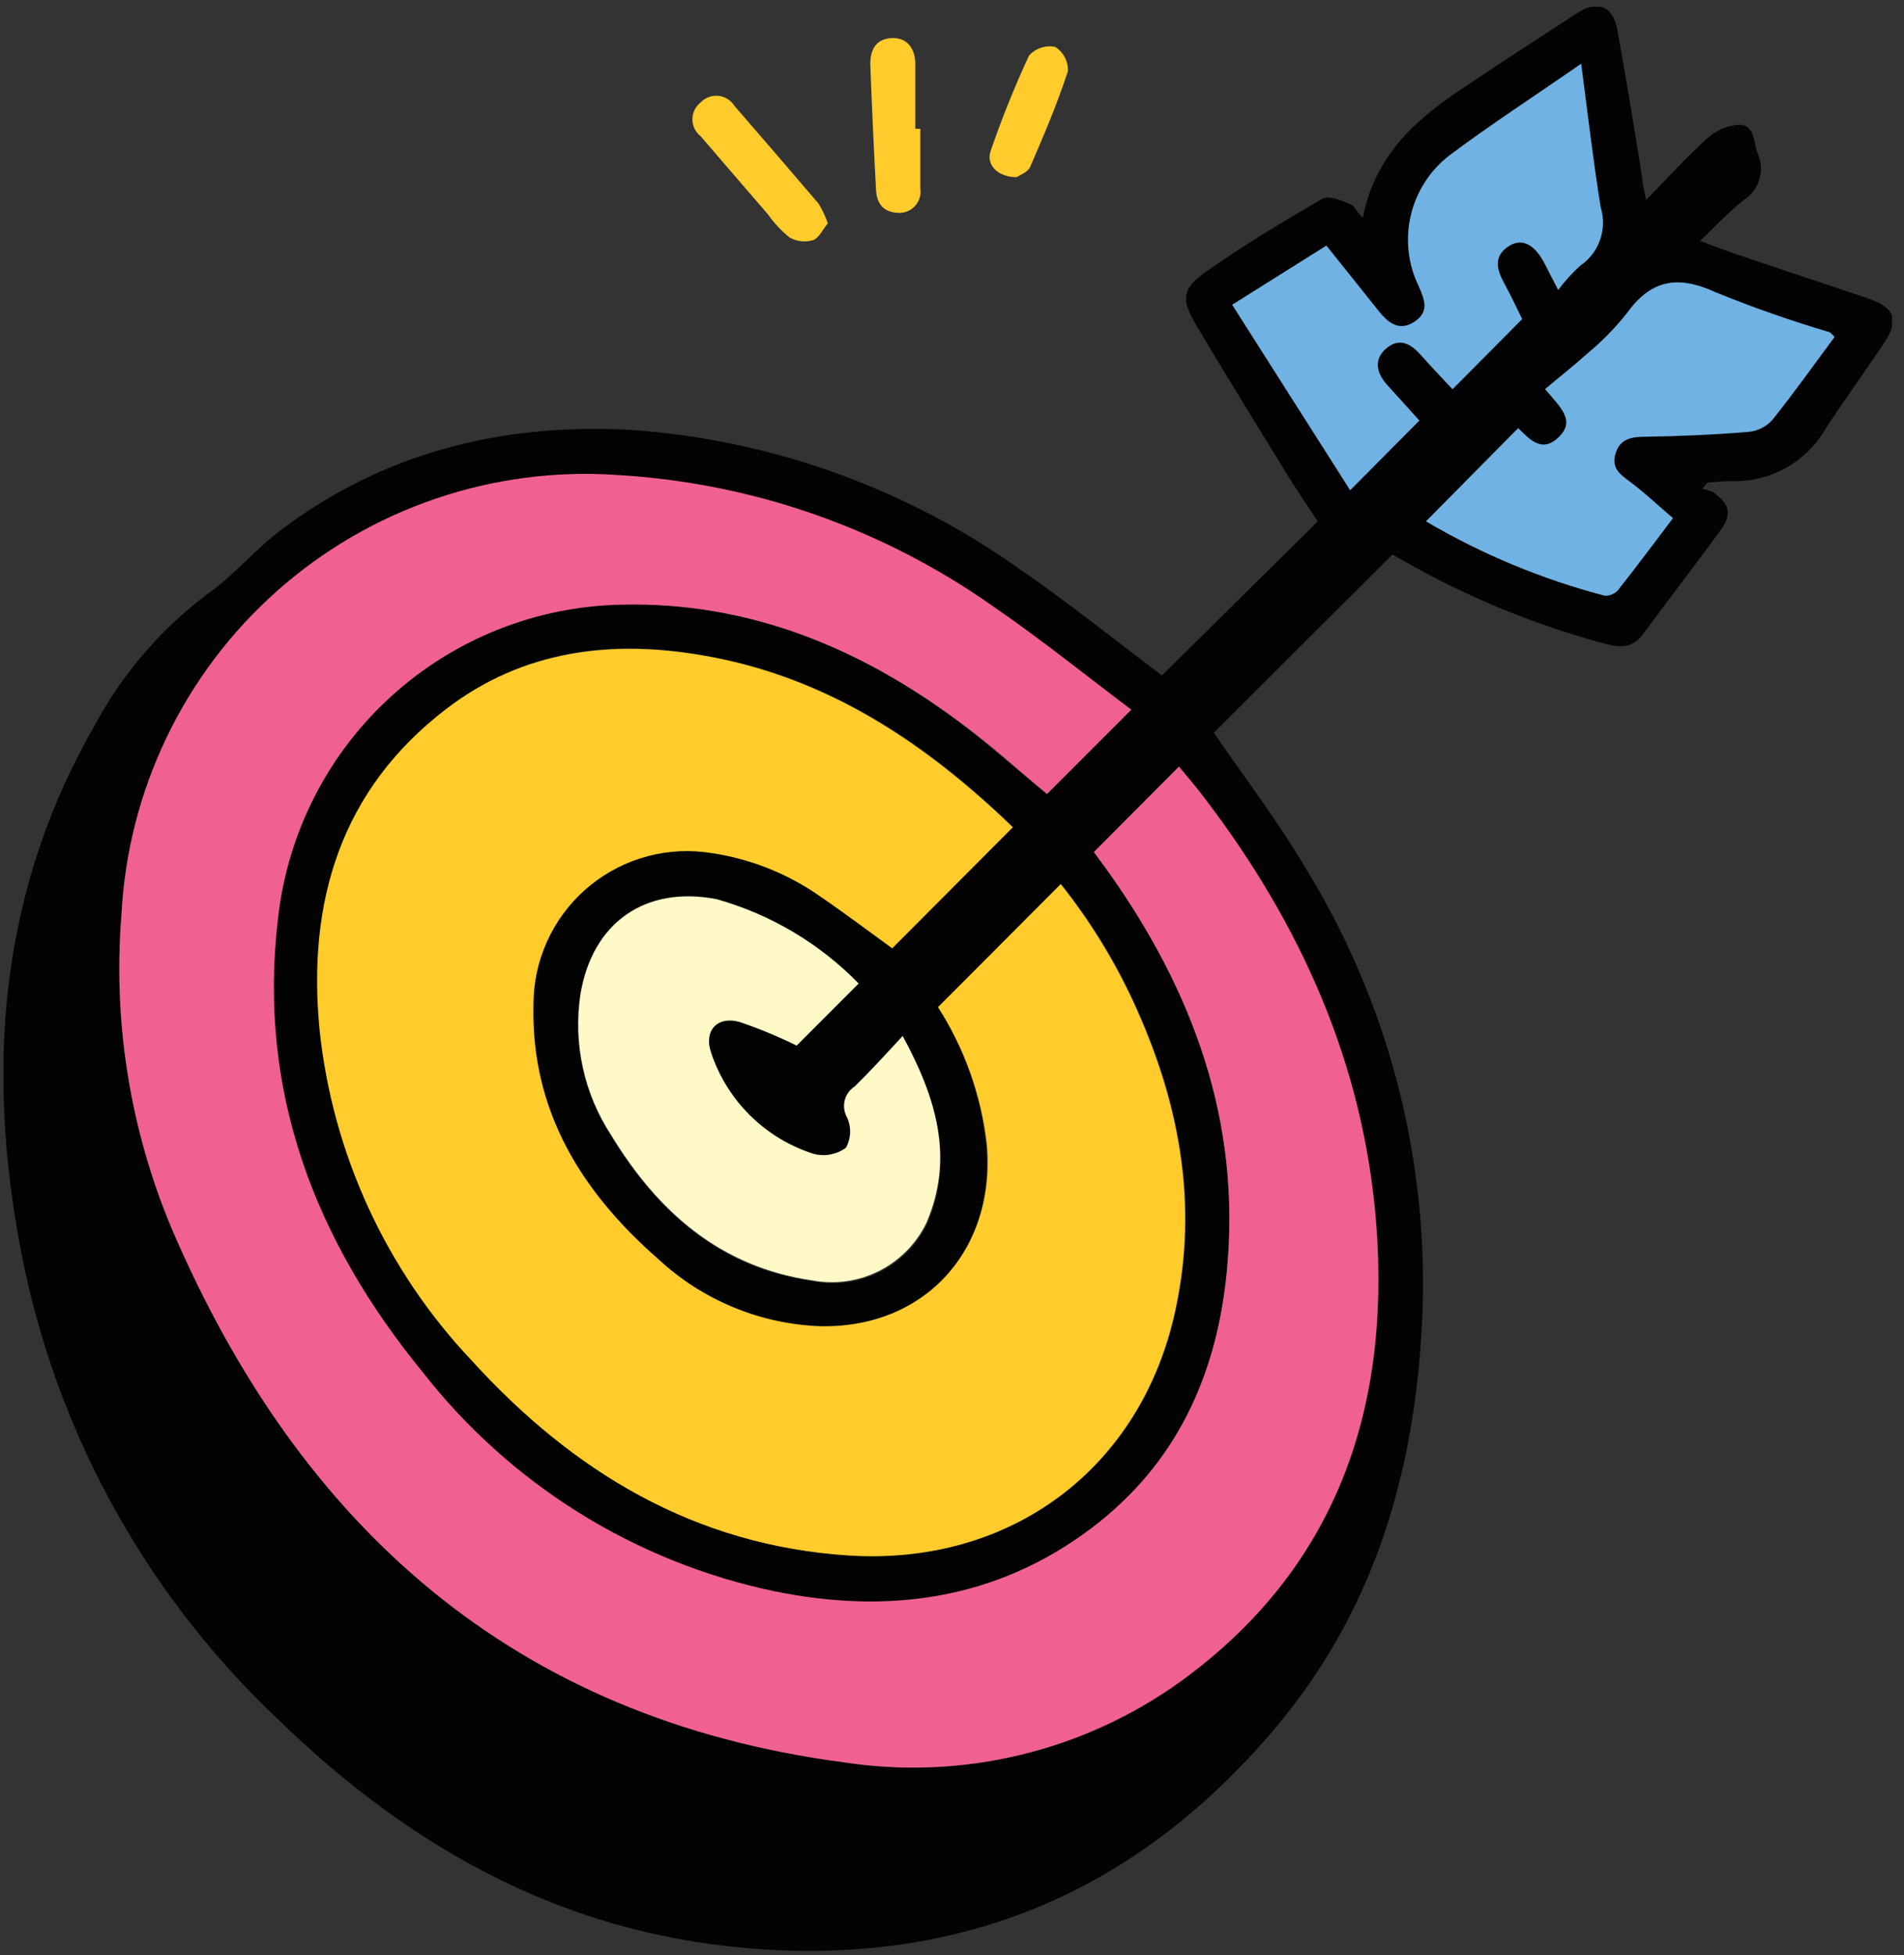
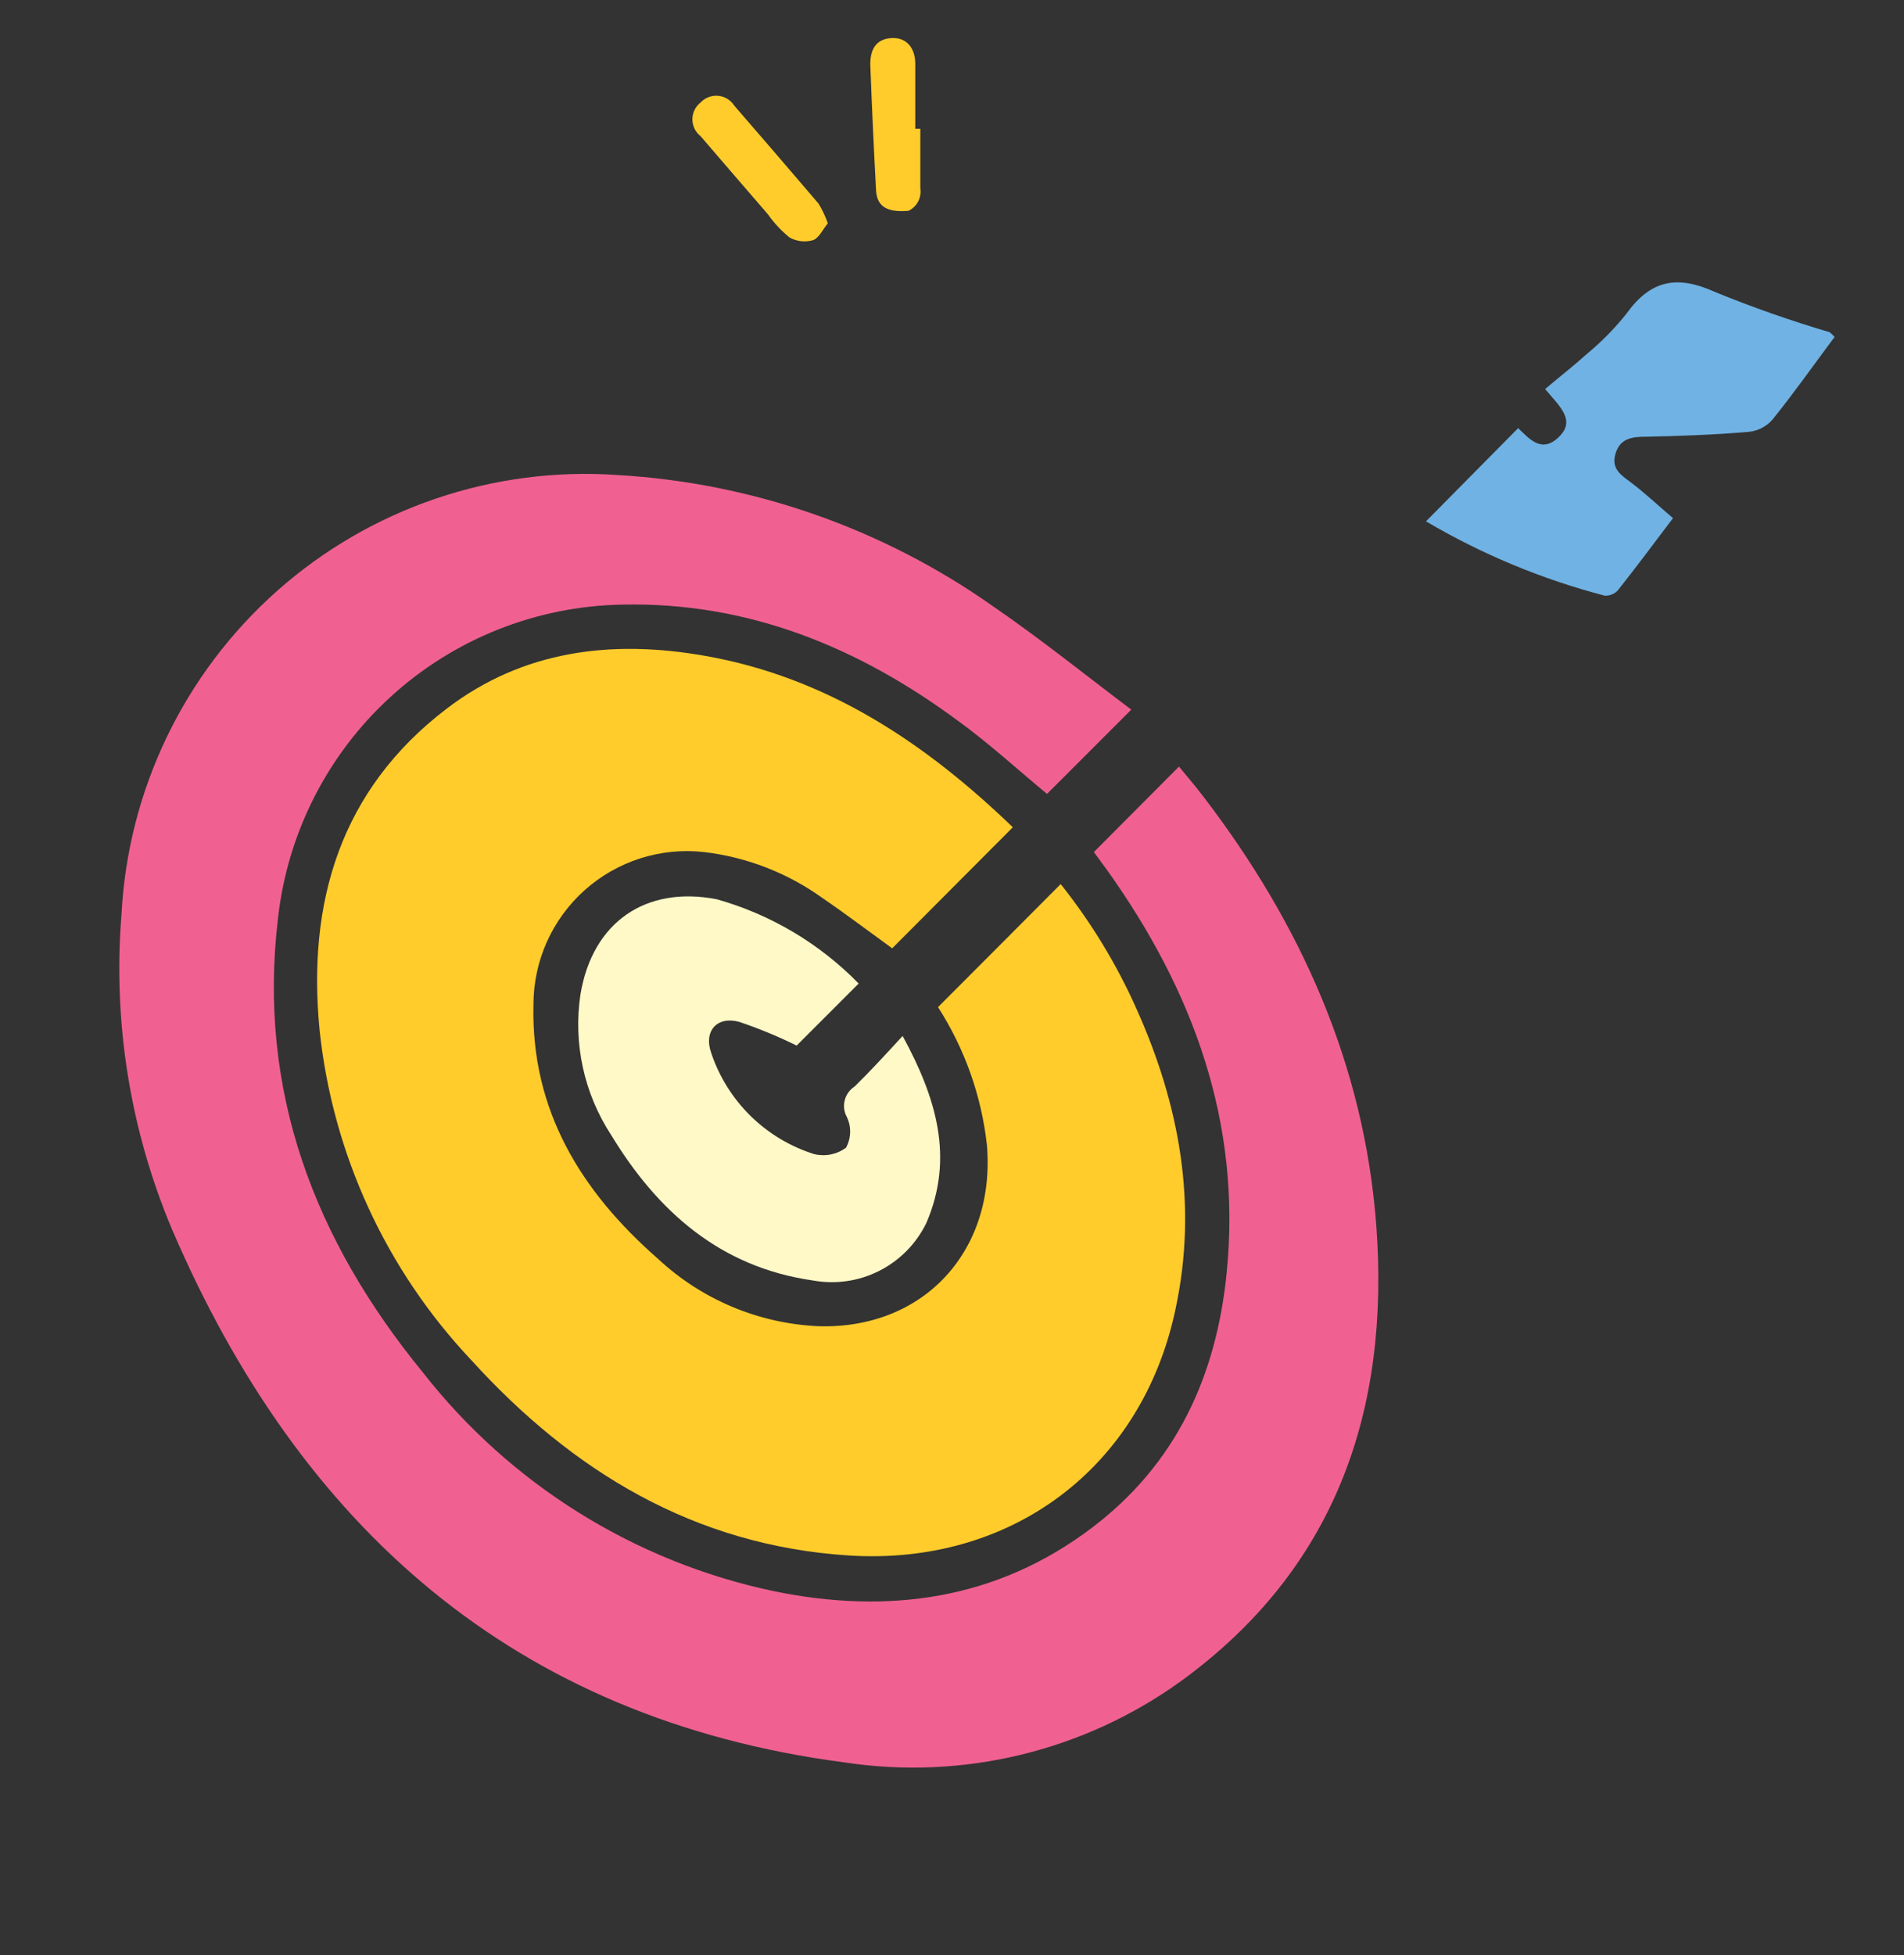
<svg xmlns="http://www.w3.org/2000/svg" width="113" height="116" viewBox="0 0 113 116" fill="none">
  <rect x="0" y="0" width="113" height="116" fill="#333333" stroke="none" />
  <g clip-path="url(#clip0_4207_32175)">
-     <path d="M82.64 32.9L72.04 43.47C73.82 46.07 75.79 48.64 77.43 51.41C82.291 59.271 84.725 68.392 84.43 77.63C84.1 86.88 81.73 95.36 75.66 102.55C67.76 111.9 57.74 116.4 45.45 115.66C33.98 114.97 24.67 109.93 16.52 102.02C8.332 94.301 2.892 84.117 1.03 73.02C-0.79 62.53 0.21 52.4 5.66 42.96C7.317 39.898 9.625 37.236 12.42 35.16C13.92 34.09 15.13 32.62 16.6 31.5C22.74 26.84 29.77 25.1 37.38 25.5C45.729 26.069 53.756 28.942 60.57 33.8C63.48 35.8 66.24 38.03 68.96 40.07L78.21 30.93C77.7 30.15 77.05 29.21 76.45 28.25C74.61 25.25 72.75 22.25 70.97 19.25C70.11 17.79 70.14 17.15 71.48 16.19C73.72 14.6 76.08 13.19 78.48 11.79C78.86 11.57 79.64 11.91 80.17 12.13C80.43 12.24 80.56 12.68 80.89 12.9C81.57 9.34 83.89 7.2 86.58 5.39C88.9 3.83 91.25 2.31 93.58 0.79C94.8 -0.01 95.73 0.34 95.99 1.79C96.52 4.69 96.99 7.61 97.46 10.52C97.46 10.87 97.58 11.21 97.69 11.87C98.98 10.55 100.08 9.33 101.29 8.24C101.813 7.746 102.492 7.449 103.21 7.4C104.14 7.4 104.06 8.4 104.32 9.12C104.535 9.602 104.569 10.147 104.414 10.652C104.26 11.158 103.928 11.59 103.48 11.87C102.62 12.56 101.86 13.37 100.89 14.29C101.5 14.52 101.89 14.68 102.27 14.81C105.14 15.81 108.01 16.73 110.88 17.71C112.47 18.26 112.73 18.98 111.81 20.36C110.65 22.1 109.41 23.79 108.28 25.54C107.709 26.492 106.892 27.272 105.916 27.8C104.939 28.328 103.839 28.583 102.73 28.54C102.27 28.54 101.8 28.6 101.34 28.63L101.02 29C101.252 29.037 101.478 29.107 101.69 29.21C102.69 29.94 102.8 30.52 102.09 31.49C100.58 33.56 99.01 35.59 97.49 37.65C96.84 38.54 96 38.39 95.14 38.16C91.086 37.064 87.186 35.465 83.53 33.4L82.64 32.9ZM64.92 50.55L65.7 51.61C70.82 58.76 73.7 66.61 72.81 75.53C72.19 81.62 69.81 86.87 64.81 90.65C59.15 94.93 52.7 95.8 45.93 94.4C37.665 92.66 30.28 88.056 25.08 81.4C18.69 73.59 15.27 64.75 16.5 54.47C17.063 49.42 19.444 44.747 23.2 41.324C26.956 37.901 31.829 35.962 36.91 35.87C44.4 35.7 50.91 38.36 56.84 42.79C58.69 44.17 60.42 45.72 62.13 47.13L67.13 42.13C64.45 40.13 61.78 37.96 58.97 36.03C52.399 31.383 44.655 28.674 36.62 28.21C32.972 27.959 29.311 28.437 25.849 29.616C22.388 30.794 19.195 32.65 16.458 35.074C13.721 37.499 11.494 40.444 9.906 43.738C8.318 47.032 7.402 50.608 7.21 54.26C6.703 60.62 7.732 67.01 10.21 72.89C17.78 90.58 30.54 101.98 50.09 104.55C57.128 105.631 64.309 103.908 70.09 99.75C79.28 93.08 82.52 83.67 81.7 72.75C80.97 63.2 77.21 54.83 71.45 47.3C70.96 46.66 70.45 46.04 69.97 45.48L64.92 50.55ZM55.67 59.75C57.231 62.209 58.206 64.994 58.52 67.89C59.11 74.17 54.84 78.89 48.52 78.66C44.972 78.501 41.597 77.082 39 74.66C34.45 70.66 31.46 65.86 31.61 59.58C31.609 58.292 31.882 57.019 32.409 55.844C32.937 54.669 33.708 53.619 34.67 52.764C35.633 51.909 36.767 51.268 37.996 50.883C39.224 50.497 40.521 50.377 41.8 50.53C44.324 50.83 46.732 51.762 48.8 53.24C50.26 54.24 51.66 55.3 52.96 56.24L60.12 49.06C54.96 44.06 49.12 40.15 41.8 38.88C36.3 37.88 31.05 38.56 26.51 42.03C20.21 46.86 18.26 53.53 19.01 61.14C19.79 68.466 22.951 75.334 28.01 80.69C34.01 87.32 41.24 91.69 50.4 92.28C60.02 92.9 67.77 87.11 69.8 77.69C71.14 71.48 70.05 65.55 67.48 59.83C66.301 57.19 64.792 54.711 62.99 52.45C60.51 54.91 58.14 57.27 55.67 59.75ZM47.28 62.03L50.95 58.33C48.63 55.953 45.727 54.229 42.53 53.33C38.3 52.51 35.15 54.7 34.44 58.97C33.984 61.91 34.636 64.914 36.27 67.4C39.02 71.92 42.73 75.22 48.2 76.01C49.55 76.278 50.951 76.091 52.185 75.48C53.419 74.869 54.415 73.867 55.02 72.63C56.68 68.77 55.56 65.21 53.61 61.54C52.61 62.64 51.69 63.6 50.76 64.54C50.469 64.728 50.259 65.019 50.174 65.354C50.088 65.69 50.133 66.046 50.3 66.35C50.417 66.628 50.47 66.929 50.454 67.23C50.439 67.531 50.355 67.825 50.21 68.09C49.934 68.287 49.617 68.419 49.283 68.478C48.95 68.537 48.607 68.52 48.28 68.43C46.86 67.983 45.566 67.206 44.505 66.163C43.443 65.121 42.643 63.841 42.17 62.43C41.71 61.13 42.51 60.23 43.82 60.58C45.005 60.985 46.161 61.469 47.28 62.03ZM93.84 3.78C91.03 5.78 88.45 7.36 86.04 9.23C84.884 10.116 84.07 11.375 83.736 12.793C83.403 14.211 83.57 15.701 84.21 17.01C84.56 17.81 84.78 18.54 83.94 19.1C83.1 19.66 82.39 19.17 81.83 18.47L78.72 14.58L73.13 18.09L80.13 29.09L84.21 24.95L82.31 22.85C81.67 22.15 81.41 21.38 82.22 20.69C83.03 20 83.67 20.37 84.28 21.04C84.89 21.71 85.59 22.46 86.18 23.09L90.32 18.93C90 18.29 89.65 17.55 89.26 16.82C88.87 16.09 88.59 15.17 89.58 14.57C90.34 14.11 91.08 14.52 91.67 15.66C91.89 16.1 92.12 16.54 92.46 17.2C92.85 16.674 93.292 16.188 93.78 15.75C94.322 15.378 94.731 14.843 94.947 14.222C95.162 13.601 95.174 12.928 94.98 12.3C94.56 9.6 94.21 6.88 93.84 3.78ZM108.84 19.99C108.749 19.903 108.652 19.823 108.55 19.75C106.262 19.079 104.009 18.295 101.8 17.4C99.55 16.4 97.95 16.69 96.52 18.69C95.831 19.543 95.057 20.324 94.21 21.02C93.4 21.75 92.54 22.42 91.71 23.12C92.63 24.21 93.54 24.99 92.51 25.98C91.48 26.97 90.74 26.03 90.11 25.44L84.64 30.92C87.943 32.87 91.5 34.354 95.21 35.33C95.355 35.337 95.501 35.311 95.635 35.256C95.77 35.201 95.891 35.117 95.99 35.01C97.09 33.62 98.14 32.21 99.26 30.73C98.38 29.98 97.61 29.25 96.76 28.61C96.16 28.16 95.59 27.76 95.85 26.9C96.11 26.04 96.85 25.9 97.64 25.9C99.64 25.9 101.73 25.78 103.77 25.61C104.323 25.566 104.838 25.312 105.21 24.9C106.47 23.31 107.65 21.64 108.88 19.99H108.84Z" fill="#020302" />
    <path d="M49.13 13.25C48.83 13.61 48.61 14.12 48.25 14.25C48.019 14.316 47.778 14.336 47.539 14.309C47.3 14.281 47.07 14.207 46.86 14.09C46.371 13.695 45.94 13.234 45.58 12.72C44.24 11.18 42.92 9.63 41.58 8.08C41.428 7.961 41.305 7.809 41.221 7.636C41.137 7.463 41.093 7.273 41.093 7.08C41.093 6.887 41.137 6.697 41.221 6.524C41.305 6.35 41.428 6.199 41.58 6.08C41.712 5.938 41.876 5.829 42.057 5.761C42.239 5.692 42.433 5.666 42.627 5.684C42.82 5.702 43.006 5.765 43.171 5.866C43.336 5.968 43.476 6.106 43.58 6.27C45.25 8.2 46.92 10.13 48.58 12.08C48.804 12.449 48.989 12.841 49.13 13.25Z" fill="#FFCC2B" />
-     <path d="M54.62 7.64V11.18C54.647 11.357 54.636 11.538 54.587 11.711C54.539 11.884 54.454 12.044 54.339 12.181C54.223 12.319 54.08 12.43 53.918 12.507C53.756 12.585 53.579 12.626 53.4 12.63C52.49 12.63 52.03 12.14 51.99 11.25C51.857 8.77 51.743 6.29 51.65 3.81C51.65 2.95 51.98 2.32 52.89 2.26C53.8 2.2 54.3 2.84 54.32 3.74C54.32 5.04 54.32 6.34 54.32 7.64H54.62Z" fill="#FFCC2B" />
-     <path d="M60.33 10.51C59.23 10.51 58.51 9.79 58.79 8.97C59.449 7.041 60.211 5.148 61.07 3.3C61.261 3.086 61.504 2.926 61.776 2.834C62.048 2.743 62.339 2.724 62.62 2.78C62.862 2.932 63.059 3.146 63.193 3.398C63.326 3.651 63.391 3.934 63.38 4.22C62.75 6.15 61.95 8.03 61.14 9.9C61 10.22 60.5 10.4 60.33 10.51Z" fill="#FFCC2B" />
+     <path d="M54.62 7.64V11.18C54.647 11.357 54.636 11.538 54.587 11.711C54.539 11.884 54.454 12.044 54.339 12.181C54.223 12.319 54.08 12.43 53.918 12.507C52.49 12.63 52.03 12.14 51.99 11.25C51.857 8.77 51.743 6.29 51.65 3.81C51.65 2.95 51.98 2.32 52.89 2.26C53.8 2.2 54.3 2.84 54.32 3.74C54.32 5.04 54.32 6.34 54.32 7.64H54.62Z" fill="#FFCC2B" />
    <path d="M64.92 50.55L69.97 45.48C70.43 46.04 70.97 46.66 71.45 47.3C77.21 54.83 80.97 63.2 81.68 72.7C82.5 83.7 79.26 93.08 70.07 99.75C64.29 103.908 57.108 105.631 50.07 104.55C30.52 101.98 17.76 90.55 10.19 72.89C7.719 67.008 6.697 60.619 7.21 54.26C7.398 50.605 8.312 47.024 9.899 43.726C11.485 40.428 13.713 37.479 16.452 35.051C19.19 32.623 22.385 30.765 25.85 29.586C29.314 28.406 32.979 27.928 36.63 28.18C44.665 28.643 52.409 31.353 58.98 36C61.79 37.93 64.46 40.08 67.14 42.1L62.14 47.1C60.43 45.69 58.7 44.1 56.85 42.76C50.95 38.4 44.4 35.7 36.91 35.87C31.829 35.962 26.956 37.901 23.2 41.324C19.444 44.747 17.063 49.419 16.5 54.47C15.27 64.75 18.69 73.59 25.08 81.4C30.28 88.056 37.665 92.66 45.93 94.4C52.7 95.79 59.15 94.92 64.8 90.64C69.8 86.86 72.19 81.64 72.8 75.52C73.7 66.59 70.8 58.75 65.69 51.6L64.92 50.55Z" fill="#F06191" />
    <path d="M55.67 59.75C58.14 57.27 60.51 54.91 62.95 52.45C64.752 54.711 66.261 57.19 67.44 59.83C70.01 65.55 71.1 71.48 69.76 77.69C67.76 87.11 59.98 92.9 50.36 92.28C41.2 91.69 33.96 87.28 27.97 80.69C22.911 75.334 19.75 68.466 18.97 61.14C18.22 53.53 20.2 46.86 26.5 42.05C31.04 38.58 36.29 37.94 41.79 38.9C49.11 40.17 54.95 44.11 60.11 49.08L52.95 56.26C51.65 55.32 50.25 54.26 48.79 53.26C46.722 51.782 44.314 50.85 41.79 50.55C40.516 50.406 39.226 50.533 38.004 50.923C36.782 51.312 35.657 51.955 34.701 52.809C33.744 53.663 32.979 54.709 32.455 55.88C31.931 57.05 31.66 58.318 31.66 59.6C31.51 65.88 34.5 70.7 39.05 74.68C41.647 77.102 45.022 78.52 48.57 78.68C54.84 78.87 59.11 74.19 58.57 67.91C58.244 65.003 57.252 62.21 55.67 59.75Z" fill="#FFCC2B" />
    <path d="M47.28 62.03C46.172 61.484 45.03 61.013 43.86 60.62C42.55 60.27 41.75 61.17 42.21 62.47C42.682 63.881 43.483 65.161 44.544 66.204C45.606 67.246 46.9 68.023 48.32 68.47C48.644 68.548 48.98 68.555 49.307 68.49C49.633 68.424 49.942 68.287 50.21 68.09C50.362 67.812 50.445 67.502 50.454 67.186C50.463 66.87 50.396 66.556 50.26 66.27C50.093 65.966 50.048 65.61 50.134 65.274C50.219 64.939 50.428 64.647 50.72 64.46C51.65 63.55 52.53 62.59 53.57 61.46C55.57 65.13 56.64 68.69 54.98 72.55C54.382 73.783 53.395 74.784 52.172 75.401C50.948 76.017 49.556 76.213 48.21 75.96C42.74 75.17 39.03 71.87 36.28 67.35C34.663 64.883 34.012 61.907 34.45 58.99C35.16 54.72 38.31 52.53 42.54 53.35C45.736 54.249 48.64 55.974 50.96 58.35L47.28 62.03Z" fill="#FEF9C7" />
-     <path d="M93.84 3.78C94.25 6.88 94.56 9.6 95 12.3C95.194 12.928 95.182 13.601 94.966 14.222C94.751 14.843 94.342 15.378 93.8 15.75C93.312 16.188 92.87 16.673 92.48 17.2C92.14 16.54 91.91 16.1 91.69 15.66C91.1 14.52 90.36 14.11 89.6 14.57C88.6 15.17 88.82 15.98 89.28 16.82C89.74 17.66 90.02 18.29 90.34 18.93L86.21 23.09C85.62 22.46 84.95 21.76 84.31 21.04C83.67 20.32 82.99 20.04 82.25 20.69C81.51 21.34 81.7 22.15 82.34 22.85L84.24 24.95L80.13 29.08L73.13 18.08L78.72 14.57L81.83 18.46C82.39 19.16 83.04 19.68 83.94 19.09C84.84 18.5 84.56 17.8 84.21 17C83.568 15.693 83.397 14.205 83.727 12.787C84.057 11.369 84.867 10.109 86.02 9.22C88.45 7.4 91.03 5.73 93.84 3.78Z" fill="#70B2E3" />
    <path d="M108.88 19.99C107.65 21.64 106.47 23.31 105.19 24.9C104.832 25.304 104.337 25.561 103.8 25.62C101.8 25.79 99.71 25.87 97.67 25.91C96.85 25.91 96.15 26.01 95.88 26.91C95.61 27.81 96.19 28.17 96.79 28.62C97.64 29.26 98.41 29.99 99.29 30.74C98.17 32.22 97.12 33.63 96.02 35.02C95.921 35.127 95.8 35.211 95.665 35.266C95.531 35.321 95.385 35.346 95.24 35.34C91.516 34.367 87.946 32.883 84.63 30.93L90.1 25.4C90.73 25.99 91.47 26.93 92.5 25.94C93.53 24.95 92.62 24.17 91.7 23.08C92.53 22.38 93.39 21.71 94.2 20.98C95.052 20.275 95.829 19.484 96.52 18.62C97.95 16.62 99.52 16.29 101.8 17.33C104.022 18.236 106.288 19.031 108.59 19.71C108.694 19.796 108.791 19.889 108.88 19.99Z" fill="#70B2E3" />
  </g>
  <defs>
    <clipPath id="clip0_4207_32175">
      <rect width="112.08" height="115.34" fill="white" transform="translate(0.21 0.4)" />
    </clipPath>
  </defs>
</svg>